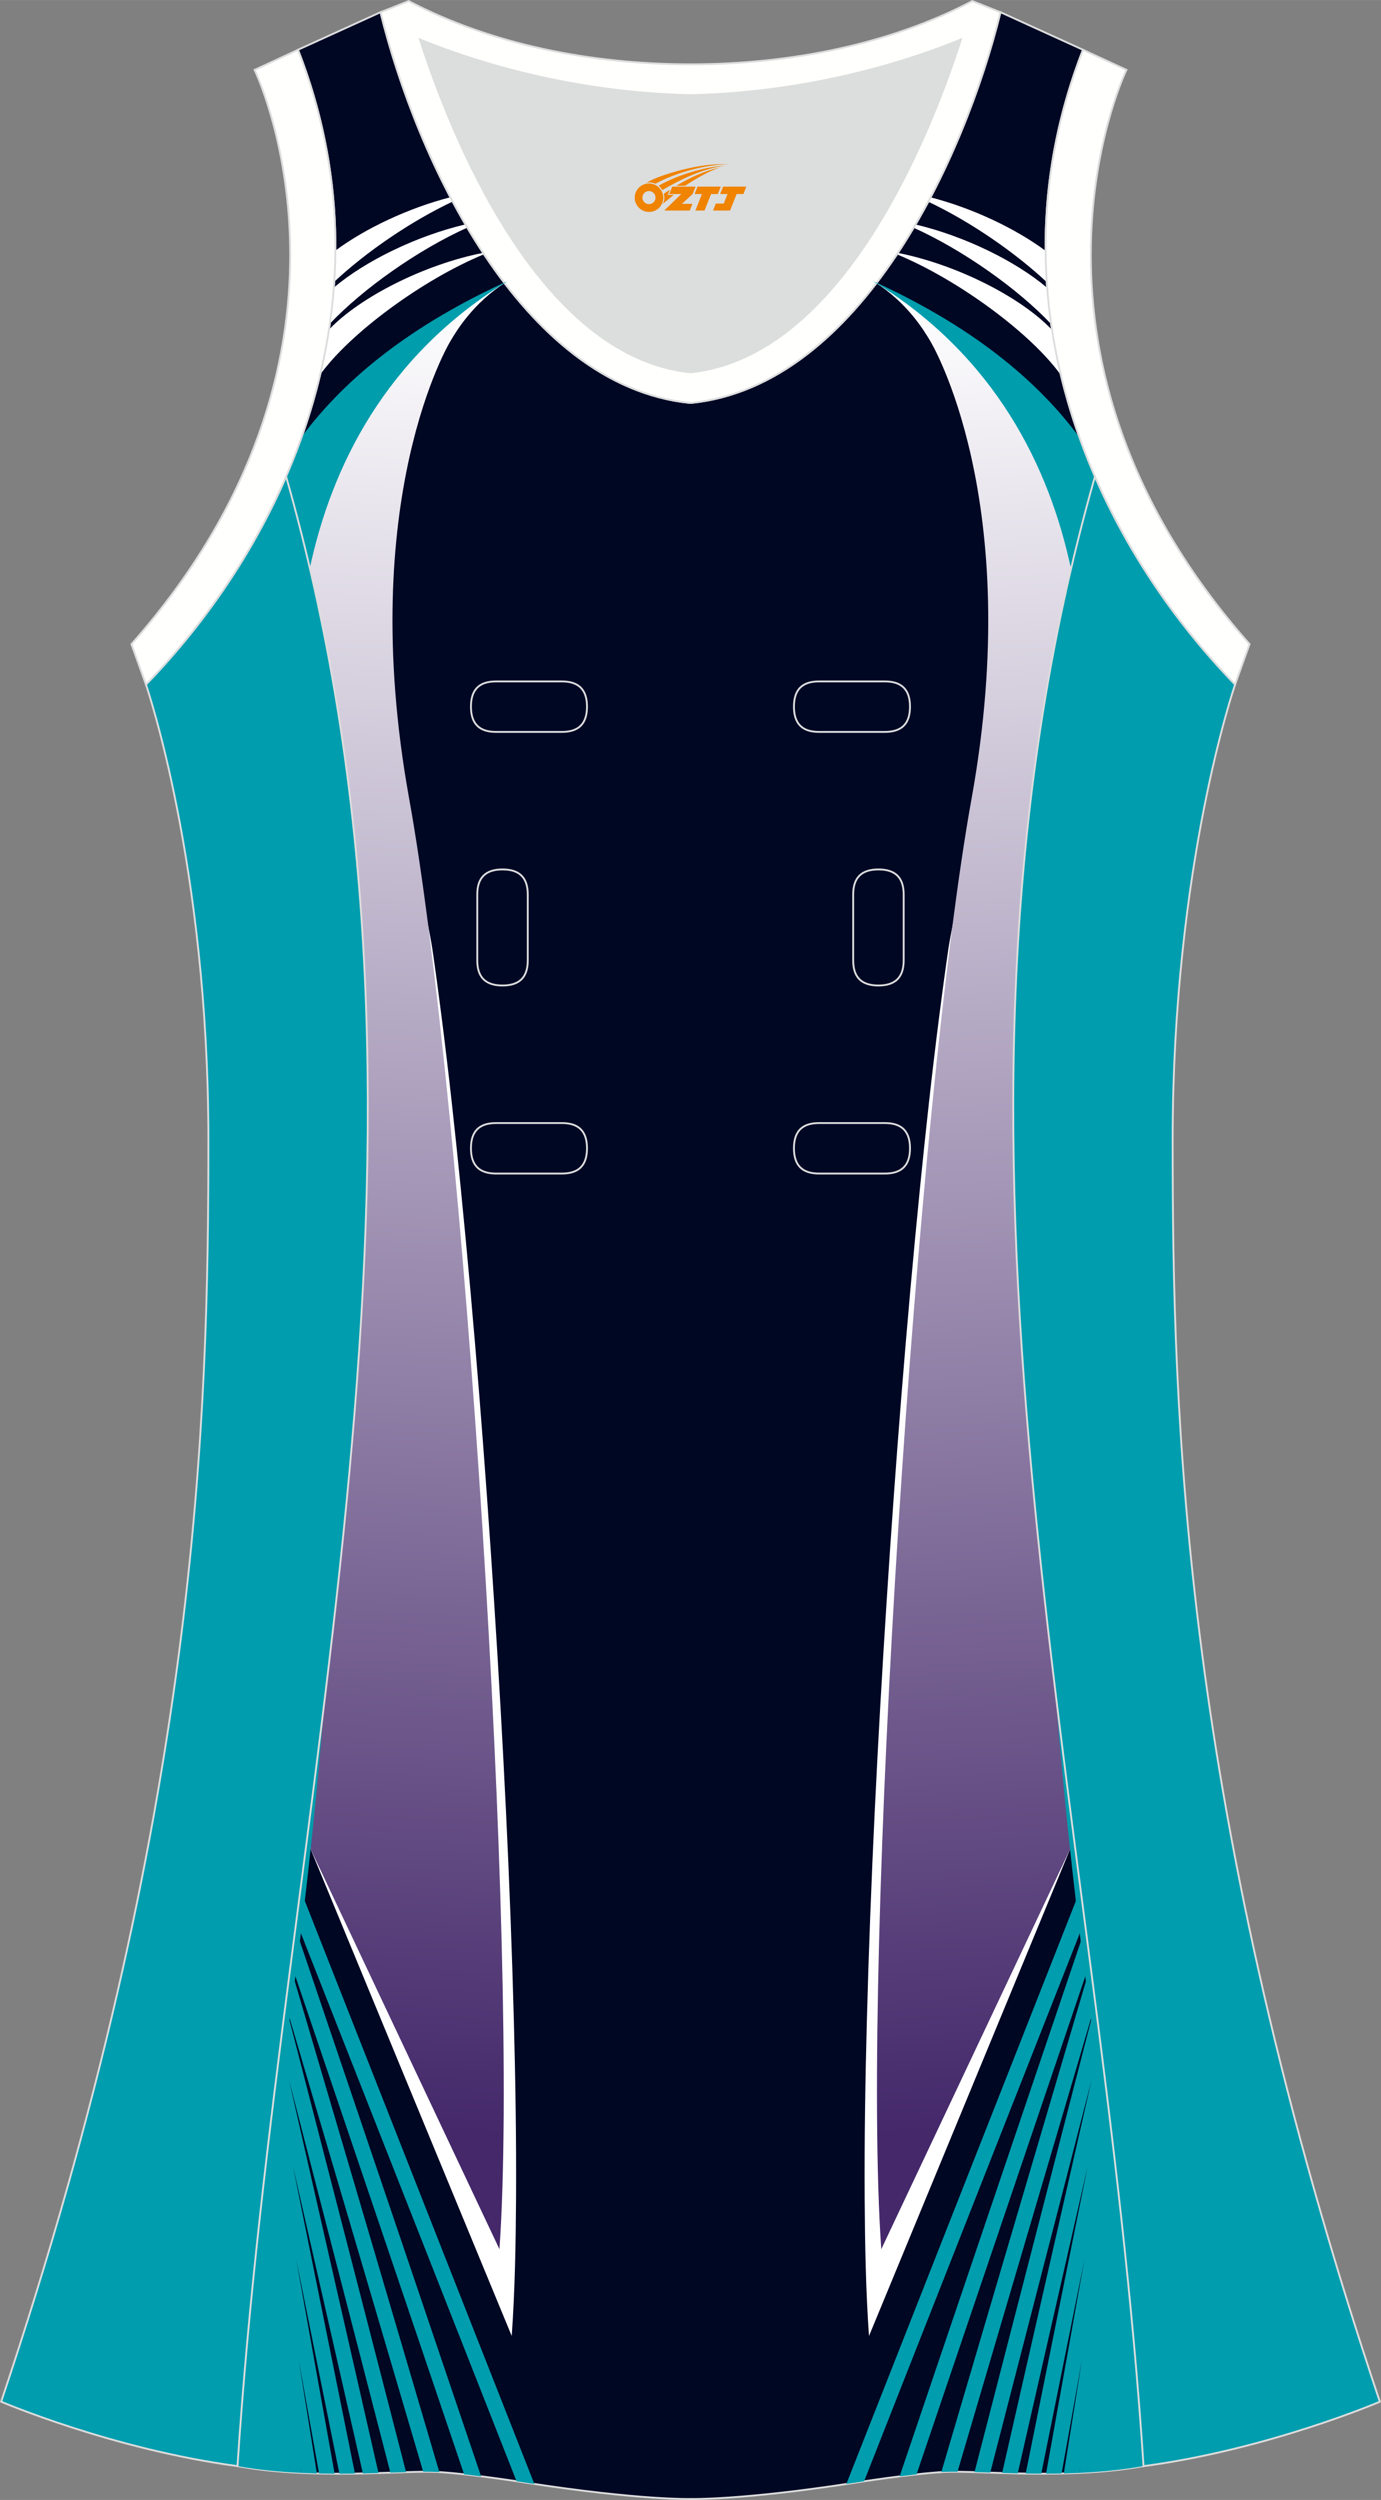
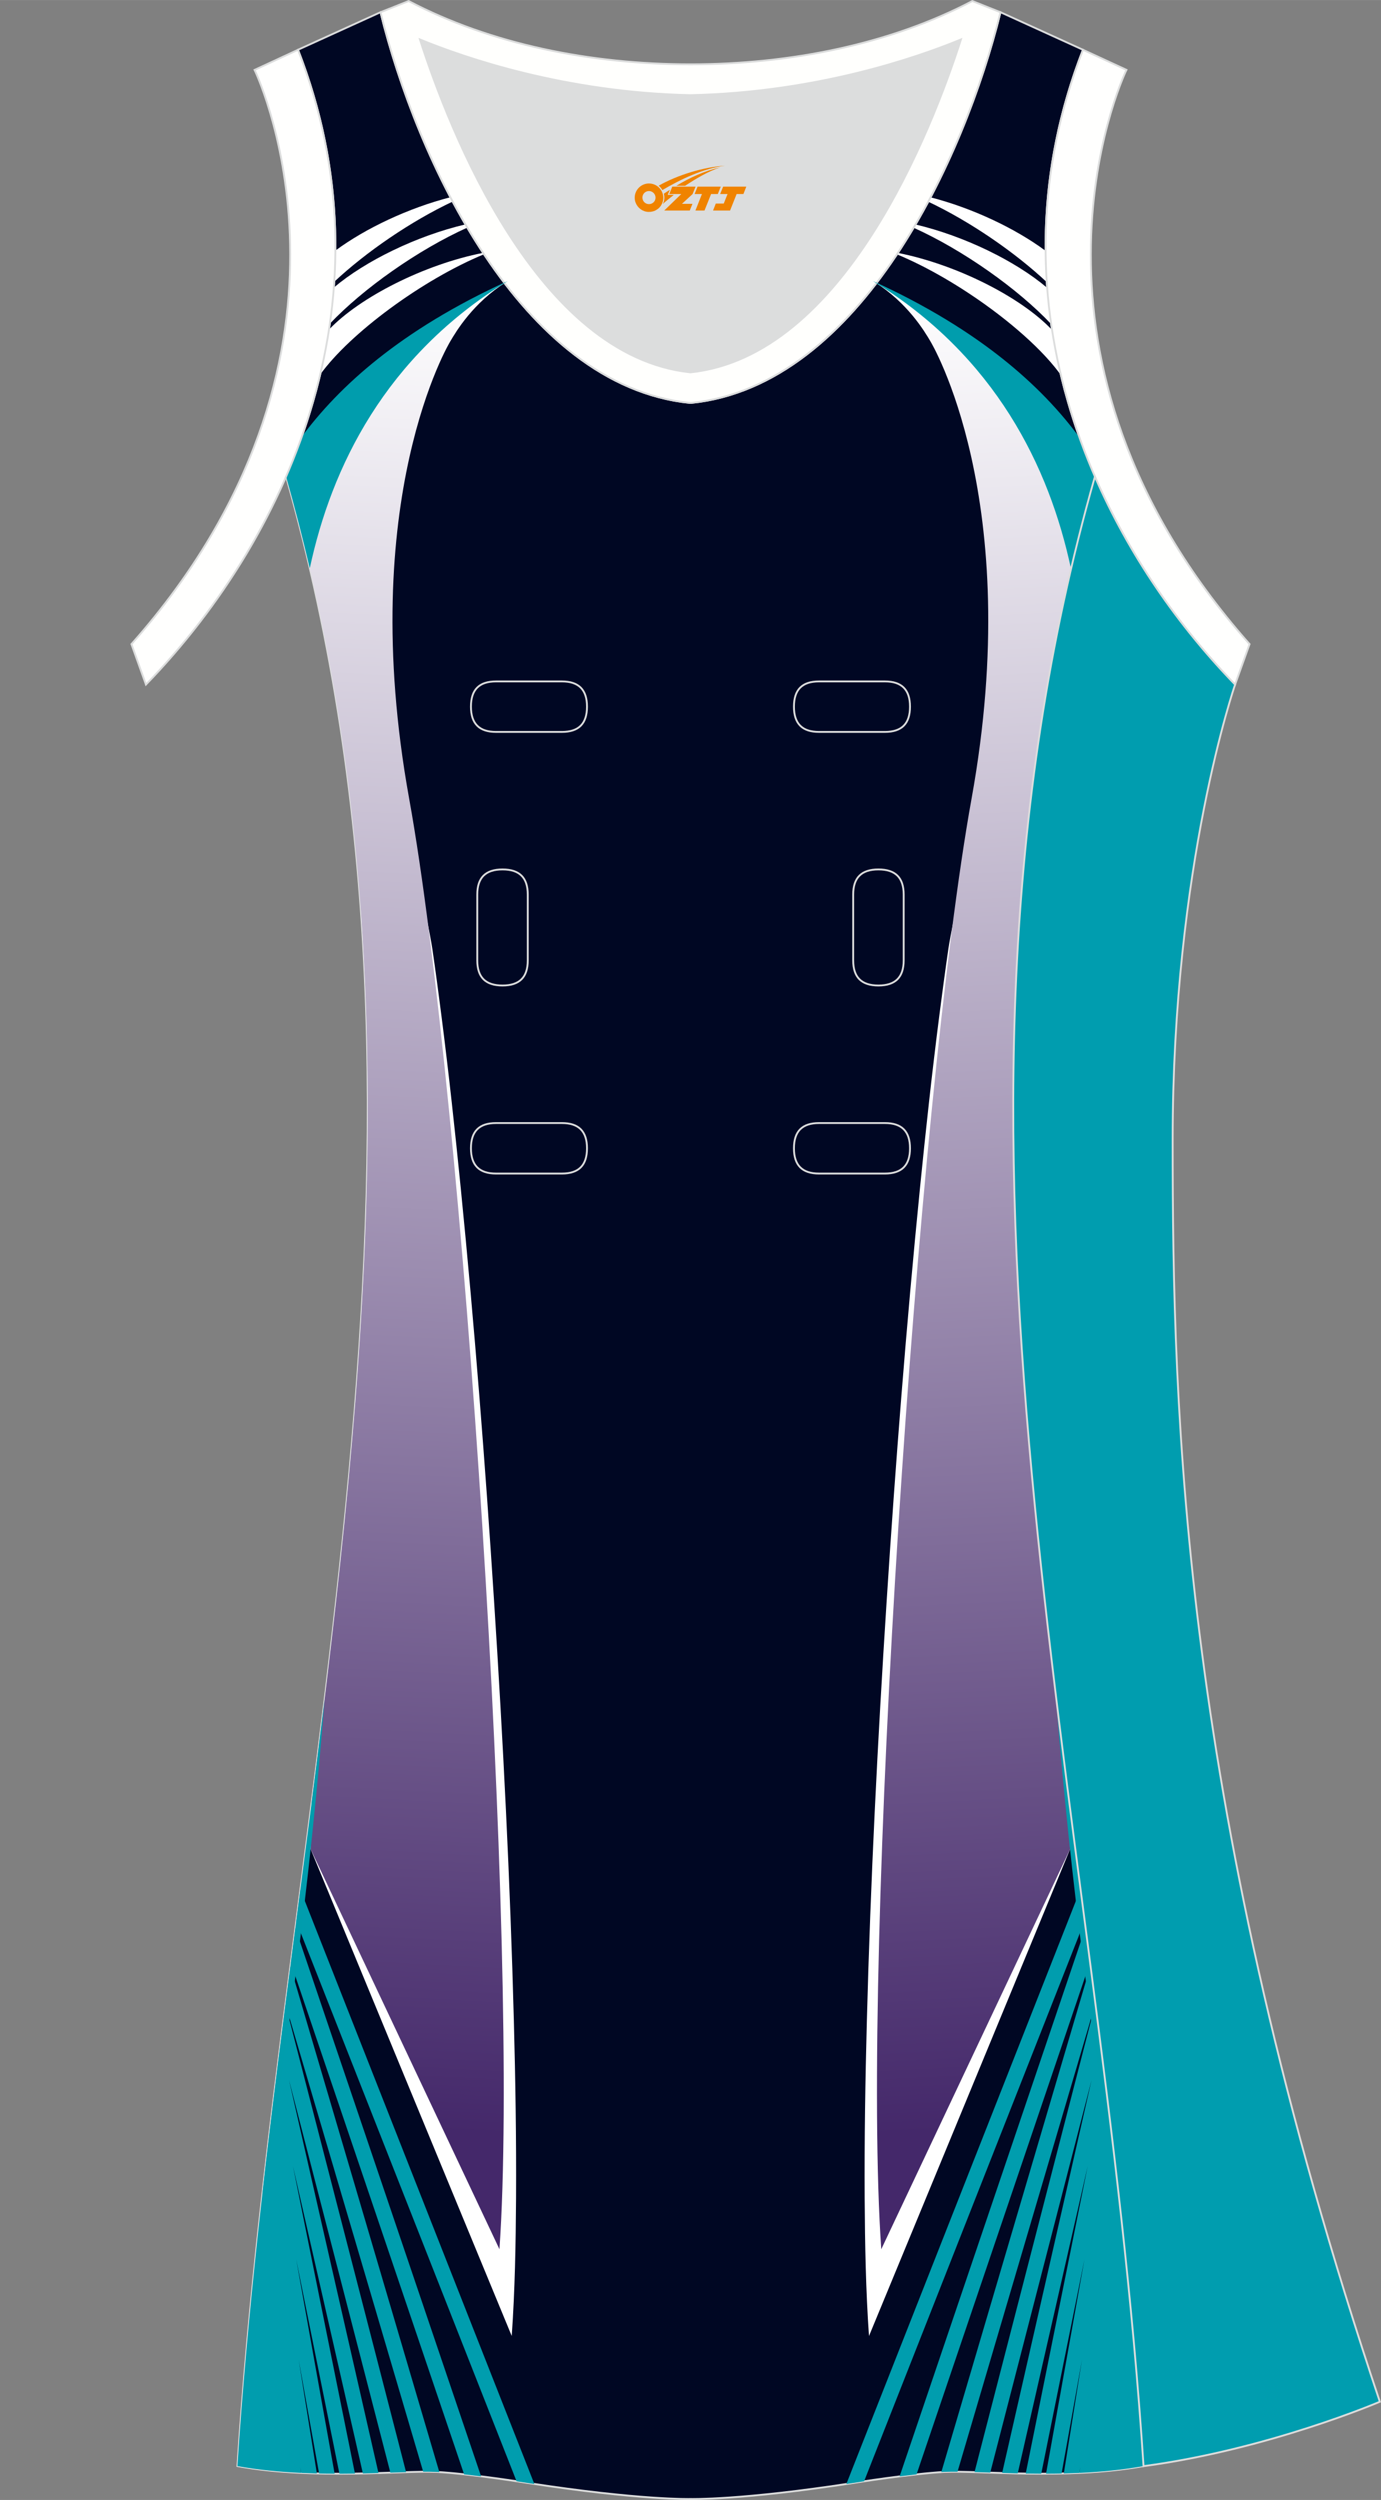
<svg xmlns="http://www.w3.org/2000/svg" version="1.1" id="图层_1" x="0px" y="0px" width="297.02px" height="537.6px" viewBox="0 0 297.02 537.59" enable-background="new 0 0 297.02 537.59" xml:space="preserve">
  <rect x="0" y="0" width="297.02" height="537.59" fill="#808080" stroke="none" />
  <g>
    <path fill="#000723" stroke="#DCDDDD" stroke-width="0.4" stroke-miterlimit="22.926" d="M148.5,537.39   c0,0,10.9,0.28,34.98-3.45c0,0,12.74-2.03,19.79-2.38c7.05-0.34,26.09,1.74,42.67-1.25c-9.3-142.69-51.34-284.14-10.46-427.83   c-11.94-27.53-15.15-59.46-2.56-91.78l-17.74-8.08c-7.69,31.39-30.1,80.3-66.52,84.01l-0.15-0.01l-0.15,0.01   c-36.42-3.71-58.83-52.62-66.52-84.01L64.09,10.7c12.59,32.31,9.37,64.25-2.56,91.78c40.88,143.69-1.16,285.14-10.46,427.83   c16.57,3,35.62,0.91,42.67,1.25s19.79,2.38,19.79,2.38C137.61,537.66,148.5,537.39,148.5,537.39z" />
    <g>
      <path fill="#FFFFFF" d="M104.1,54.67c-0.07-0.1-0.13-0.2-0.2-0.3c-12.61,2.48-26.48,9.5-33.15,16.51    c-0.5,3.24-1.13,6.45-1.88,9.62l-0.01,0.05C75.28,71.64,90.88,60.12,104.1,54.67z" />
      <path fill="#FFFFFF" d="M100.51,48.94c-0.14-0.23-0.27-0.46-0.41-0.69c-10.5,2.47-21.52,7.85-28.31,13.59    c-0.2,2.61-0.48,5.2-0.85,7.77C78.09,62.07,89.86,53.74,100.51,48.94z" />
      <path fill="#FFFFFF" d="M97.36,43.34c-0.17-0.31-0.33-0.62-0.49-0.93c-8.99,2.31-18.22,6.66-24.73,11.47    c-0.02,2.25-0.1,4.49-0.25,6.71C78.76,54.16,88.38,47.57,97.36,43.34z" />
      <path fill="#FFFFFF" d="M193.11,54.38c-0.07,0.1-0.14,0.21-0.2,0.31c13.2,5.46,28.77,16.96,35.18,25.86l-0.12-0.67    c-0.69-2.96-1.26-5.95-1.73-8.96C219.6,63.9,205.73,56.87,193.11,54.38z" />
      <path fill="#FFFFFF" d="M196.91,48.27c-0.14,0.23-0.27,0.47-0.41,0.7c10.65,4.8,22.43,13.15,29.55,20.69    c-0.37-2.58-0.66-5.17-0.86-7.79C218.42,56.13,207.41,50.75,196.91,48.27z" />
      <path fill="#FFFFFF" d="M200.14,42.43c-0.16,0.31-0.33,0.63-0.5,0.94c8.98,4.24,18.59,10.84,25.45,17.26    c-0.15-2.23-0.23-4.47-0.25-6.72C218.35,49.1,209.14,44.74,200.14,42.43z" />
    </g>
    <path fill="#DCDDDD" d="M90.33,8.49c6.35,19.72,25.2,68.13,58.18,71.59c32.98-3.46,51.83-51.87,58.18-71.59   c-9.72,3.99-31.2,11.39-58.18,11.98C121.53,19.87,100.05,12.48,90.33,8.49z" />
    <path fill="#FFFFFF" d="M77.61,195.68c4.74,65.41-2.64,130.51-11.05,195.64l0.26,6.34l43.24,104.67   c0.69-9.82,0.87-19.77,0.93-29.62c0.07-12.69-0.13-25.4-0.47-38.09c-0.79-30.14-2.32-60.3-4.26-90.37   c-1.9-29.54-4.21-59.09-7.14-88.52c-1.24-12.48-2.6-24.96-4.19-37.4c-0.61-4.78-1.25-9.57-1.95-14.35   c-0.73-5-6.34-31.19-7.23-36.14C81.44,170.4,82.14,193.58,77.61,195.68z" />
    <path fill="#FFFFFF" d="M211.21,167.85c-0.89,4.95-6.51,31.14-7.23,36.14c-0.7,4.78-1.33,9.57-1.95,14.35   c-1.59,12.44-2.95,24.92-4.19,37.4c-2.93,29.43-5.24,58.98-7.14,88.52c-1.94,30.07-3.47,60.23-4.26,90.37   c-0.34,12.69-0.54,25.4-0.47,38.09c0.06,9.85,0.24,19.8,0.93,29.62l43.24-104.67l0.26-6.34c-8.41-65.13-15.79-130.23-11.05-195.64   C214.82,193.58,215.52,170.4,211.21,167.85z" />
    <path fill="#009DAE" d="M51.07,530.31c4.49,0.81,9.15,1.25,13.71,1.46l-0.18-1.28l0.21,1.28c1.12,0.05,2.23,0.09,3.34,0.12   l-3.91-24.46l4.39,24.47c1.13,0.03,2.24,0.04,3.34,0.04l-8.26-46.08L73,531.95c1.14,0,2.25-0.01,3.34-0.03L63.01,465.8l15.04,66.09   c1.15-0.02,2.27-0.05,3.35-0.09l-19.24-84.52l21.8,84.44c1.19-0.04,2.32-0.08,3.38-0.11L61.4,431.07   C57.16,464.11,53.23,497.18,51.07,530.31L51.07,530.31z M91.02,531.52L61.41,431c0.35-2.71,0.7-5.42,1.05-8.13L94.49,531.6   c-0.27-0.02-0.53-0.03-0.79-0.04C92.94,531.52,92.04,531.51,91.02,531.52L91.02,531.52z M99.82,532.08L62.56,422.11   c0.32-2.5,0.65-4.99,0.97-7.49l39.94,117.9C102.27,532.36,101.04,532.22,99.82,532.08L99.82,532.08z M111.1,533.57L63.72,413.19   l0.89-6.83l50.32,127.8c-0.47-0.07-0.94-0.14-1.43-0.22C113.5,533.94,112.58,533.79,111.1,533.57z" />
    <path fill="#009DAE" d="M245.88,530.31c-4.49,0.81-9.15,1.25-13.71,1.46l0.18-1.28l-0.21,1.28c-1.12,0.05-2.23,0.09-3.34,0.12   l3.91-24.46l-4.39,24.47c-1.13,0.03-2.24,0.04-3.34,0.04l8.26-46.08l-9.29,46.08c-1.14,0-2.25-0.01-3.34-0.03l13.33-66.12   l-15.05,66.08c-1.15-0.02-2.27-0.05-3.35-0.09l19.24-84.52l-21.8,84.44c-1.19-0.04-2.32-0.08-3.38-0.11l25.95-100.54   C239.8,464.11,243.72,497.18,245.88,530.31L245.88,530.31z M205.94,531.52l29.61-100.53c-0.35-2.71-0.7-5.42-1.05-8.13   l-32.04,108.73c0.27-0.02,0.53-0.03,0.79-0.04C204,531.52,204.91,531.51,205.94,531.52L205.94,531.52z M197.13,532.08l37.27-109.97   c-0.32-2.5-0.65-4.99-0.97-7.49l-39.94,117.89C194.67,532.36,195.92,532.22,197.13,532.08L197.13,532.08z M185.85,533.57   l47.39-120.38l-0.89-6.83l-50.32,127.8c0.47-0.07,0.95-0.14,1.43-0.22C183.46,533.94,184.37,533.79,185.85,533.57z" />
    <path fill="#FFFFFD" stroke="#DCDDDD" stroke-width="0.4" d="M81.84,2.63c7.69,31.39,30.1,80.3,66.52,84.01   c0.05,0,0.1-0.01,0.15-0.01c0.05,0,0.1,0.01,0.15,0.01c36.42-3.71,58.83-52.62,66.52-84.01l-6.05-2.41   c-17.68,9.28-39.1,13.6-60.62,13.61c-21.52-0.01-42.94-4.33-60.62-13.61L81.84,2.63L81.84,2.63z M148.5,80.07   C115.52,76.61,96.67,28.2,90.32,8.48c9.72,3.99,31.2,11.39,58.18,11.98c26.98-0.59,48.46-7.98,58.18-11.98   C200.34,28.21,181.49,76.61,148.5,80.07z" />
    <linearGradient id="SVGID_1_" gradientUnits="userSpaceOnUse" x1="-9115.066" y1="-327.514" x2="-9094.342" y2="-722.971" gradientTransform="matrix(-1 0 0 1 -8895.317 785.087)">
      <stop offset="0" style="stop-color:#44286A" />
      <stop offset="1" style="stop-color:#FFFFFF" />
    </linearGradient>
    <path fill="url(#SVGID_1_)" d="M233.19,110.66c-24.44,92.91-15.09,184.9-3.27,276.93l0.22,10.07l-40.6,86.02l0,0   c-4.41-63.33,7.76-247.41,19.42-311.94l0,0c11.66-64.53-8.83-98.31-8.83-98.31l0,0c-1.29-2.2-4.95-8.35-12.1-12.82   c12.04,6.09,27.82,17.84,38.58,28.89L233.19,110.66z" />
    <linearGradient id="SVGID_2_" gradientUnits="userSpaceOnUse" x1="-671.32" y1="-327.513" x2="-650.595" y2="-722.969" gradientTransform="matrix(1 0 0 1 748.526 785.087)">
      <stop offset="0" style="stop-color:#44286A" />
      <stop offset="1" style="stop-color:#FFFFFF" />
    </linearGradient>
    <path fill="url(#SVGID_2_)" d="M63.77,110.66c24.44,92.91,15.09,184.9,3.27,276.93l-0.22,10.07l40.6,86.02l0,0   c4.41-63.33-7.76-247.41-19.42-311.94l0,0c-11.66-64.53,8.83-98.31,8.83-98.31l0,0c1.29-2.2,4.95-8.35,12.1-12.82   C96.9,66.7,81.12,78.46,70.35,89.51L63.77,110.66z" />
    <path fill="#009DAD" d="M232.1,93.97c1.02,2.88,2.14,5.71,3.35,8.5c-0.01,0.02-0.01,0.03-0.01,0.05c-0.01-0.02-0.01-0.03-0.02-0.05   c-1.87,6.58-3.57,13.15-5.1,19.72c-4.64-21.69-16.17-45.59-42.58-61.76C211.02,71.05,224.16,83.26,232.1,93.97L232.1,93.97z    M227.13,365.43c4.33,35.54,9.4,71.06,13.42,106.64C235.42,442.32,230.32,405.86,227.13,365.43z" />
    <path fill="#FFFFFE" stroke="#DCDDDD" stroke-width="0.4" d="M232.92,10.7c-20.31,52.12,0.51,103.25,32.71,136.51l3.12-8.7   c-54.5-61.54-27.73-120.98-26.47-123.49L232.92,10.7z" />
    <path fill="#009DAF" stroke="#DCDDDD" stroke-width="0.4" stroke-miterlimit="22.926" d="M265.64,147.21   c0,0-13.43,38.68-13.43,97.97s1.97,144.19,44.56,271.29c0,0-24.02,10.29-50.82,13.85c-9.3-142.69-51.34-284.14-10.46-427.83   C242.81,119.35,253.39,134.58,265.64,147.21z" />
    <path fill="#009DAD" d="M64.85,93.97c-1.02,2.88-2.14,5.71-3.35,8.5c0,0.02,0.01,0.03,0.01,0.05c0.01-0.02,0.01-0.03,0.02-0.05   c1.87,6.58,3.56,13.15,5.1,19.72c4.64-21.69,16.17-45.59,42.58-61.76C85.93,71.05,72.79,83.26,64.85,93.97L64.85,93.97z    M69.82,365.43c-4.33,35.54-9.41,71.06-13.42,106.64C61.52,442.32,66.63,405.86,69.82,365.43z" />
-     <path fill="#009DAF" stroke="#DCDDDD" stroke-width="0.4" stroke-miterlimit="22.926" d="M31.39,147.2   c0,0,13.43,38.68,13.43,97.97S42.84,389.36,0.25,516.46c0,0,24.02,10.29,50.83,13.85c9.3-142.69,51.34-284.14,10.46-427.83   C54.22,119.35,43.63,134.57,31.39,147.2z" />
    <path fill="#FFFFFE" stroke="#DCDDDD" stroke-width="0.4" d="M64.1,10.7c20.31,52.12-0.51,103.25-32.71,136.51l-3.12-8.7   C82.78,76.98,56,17.54,54.75,15.03L64.1,10.7z" />
    <g>
      <path fill="none" stroke="#DCDDDD" stroke-width="0.4" stroke-miterlimit="22.926" d="M176.16,146.53c-3.64,0-5.4,1.77-5.4,5.43    c0,3.65,1.77,5.43,5.4,5.43h14.16c3.64,0,5.4-1.78,5.4-5.43s-1.77-5.43-5.4-5.43H176.16z" />
      <path fill="none" stroke="#DCDDDD" stroke-width="0.4" stroke-miterlimit="22.926" d="M106.69,146.53c-3.64,0-5.4,1.77-5.4,5.43    c0,3.65,1.77,5.43,5.4,5.43h14.16c3.64,0,5.4-1.78,5.4-5.43s-1.77-5.43-5.4-5.43H106.69z" />
      <path fill="none" stroke="#DCDDDD" stroke-width="0.4" stroke-miterlimit="22.926" d="M176.16,241.5c-3.64,0-5.4,1.78-5.4,5.43    s1.77,5.43,5.4,5.43h14.16c3.64,0,5.4-1.78,5.4-5.43s-1.77-5.43-5.4-5.43H176.16z" />
      <path fill="none" stroke="#DCDDDD" stroke-width="0.4" stroke-miterlimit="22.926" d="M106.69,241.5c-3.64,0-5.4,1.78-5.4,5.43    s1.77,5.43,5.4,5.43h14.16c3.64,0,5.4-1.78,5.4-5.43s-1.77-5.43-5.4-5.43H106.69z" />
      <path fill="none" stroke="#DCDDDD" stroke-width="0.4" stroke-miterlimit="22.926" d="M102.65,206.52c0,3.64,1.77,5.4,5.43,5.4    c3.65,0,5.43-1.77,5.43-5.4v-14.16c0-3.64-1.78-5.4-5.43-5.4s-5.43,1.77-5.43,5.4V206.52z" />
      <path fill="none" stroke="#DCDDDD" stroke-width="0.4" stroke-miterlimit="22.926" d="M194.36,192.36c0-3.64-1.78-5.4-5.43-5.4    s-5.43,1.77-5.43,5.4v14.16c0,3.64,1.78,5.4,5.43,5.4s5.43-1.77,5.43-5.4V192.36z" />
    </g>
  </g>
  <g id="图层_x0020_1">
    <path fill="#F08300" d="M136.69,43.53c0.416,1.136,1.472,1.984,2.752,2.032c0.144,0,0.304,0,0.448-0.016h0.016   c0.016,0,0.064,0,0.128-0.016c0.032,0,0.048-0.016,0.08-0.016c0.064-0.016,0.144-0.032,0.224-0.048c0.016,0,0.016,0,0.032,0   c0.192-0.048,0.4-0.112,0.576-0.208c0.192-0.096,0.4-0.224,0.608-0.384c0.672-0.56,1.104-1.408,1.104-2.352   c0-0.224-0.032-0.448-0.08-0.672l0,0C142.53,41.65,142.48,41.48,142.4,41.3C141.93,40.21,140.85,39.45,139.58,39.45C137.89,39.45,136.51,40.82,136.51,42.52C136.51,42.87,136.57,43.21,136.69,43.53L136.69,43.53L136.69,43.53z M140.99,42.55L140.99,42.55C140.96,43.33,140.3,43.93,139.52,43.89C138.73,43.86,138.14,43.21,138.17,42.42c0.032-0.784,0.688-1.376,1.472-1.344   C140.41,41.11,141.02,41.78,140.99,42.55L140.99,42.55z" />
    <polygon fill="#F08300" points="155.02,40.13 ,154.38,41.72 ,152.94,41.72 ,151.52,45.27 ,149.57,45.27 ,150.97,41.72 ,149.39,41.72    ,150.03,40.13" />
-     <path fill="#F08300" d="M156.99,35.4c-1.008-0.096-3.024-0.144-5.056,0.112c-2.416,0.304-5.152,0.912-7.616,1.664   C142.27,37.78,140.4,38.5,139.05,39.27C139.25,39.24,139.44,39.22,139.63,39.22c0.48,0,0.944,0.112,1.36,0.288   C145.09,37.19,152.29,35.14,156.99,35.4L156.99,35.4L156.99,35.4z" />
    <path fill="#F08300" d="M142.46,40.87c4-2.368,8.88-4.672,13.488-5.248c-4.608,0.288-10.224,2-14.288,4.304   C141.98,40.18,142.25,40.5,142.46,40.87C142.46,40.87,142.46,40.87,142.46,40.87z" />
    <polygon fill="#F08300" points="160.51,40.13 ,159.89,41.72 ,158.43,41.72 ,157.02,45.27 ,156.56,45.27 ,155.05,45.27 ,153.36,45.27    ,153.95,43.77 ,155.66,43.77 ,156.48,41.72 ,154.89,41.72 ,155.53,40.13" />
    <polygon fill="#F08300" points="149.6,40.13 ,148.96,41.72 ,146.67,43.83 ,148.93,43.83 ,148.35,45.27 ,142.86,45.27 ,146.53,41.72    ,143.95,41.72 ,144.59,40.13" />
    <path fill="#F08300" d="M154.88,35.99c-3.376,0.752-6.464,2.192-9.424,3.952h1.888C149.77,38.37,152.11,36.94,154.88,35.99z    M144.08,40.81C143.45,41.19,143.39,41.24,142.78,41.65c0.064,0.256,0.112,0.544,0.112,0.816c0,0.496-0.112,0.976-0.32,1.392   c0.176-0.16,0.32-0.304,0.432-0.4c0.272-0.24,0.768-0.64,1.6-1.296l0.32-0.256H143.6l0,0L144.08,40.81L144.08,40.81L144.08,40.81z" />
  </g>
</svg>